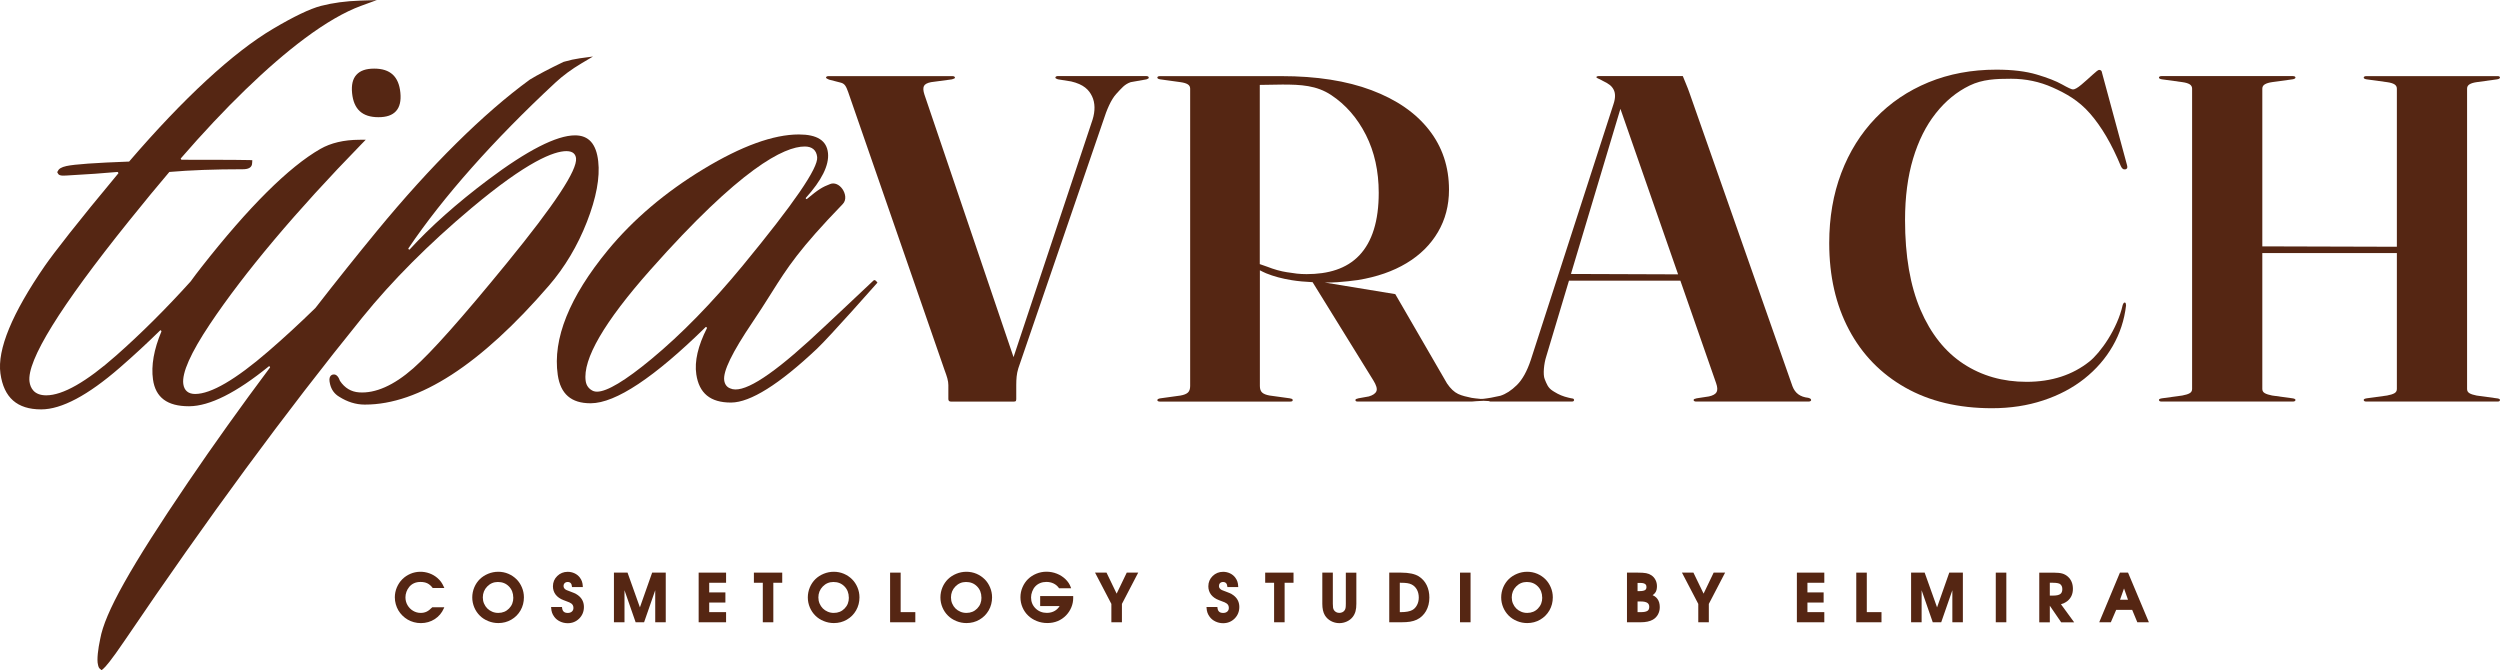
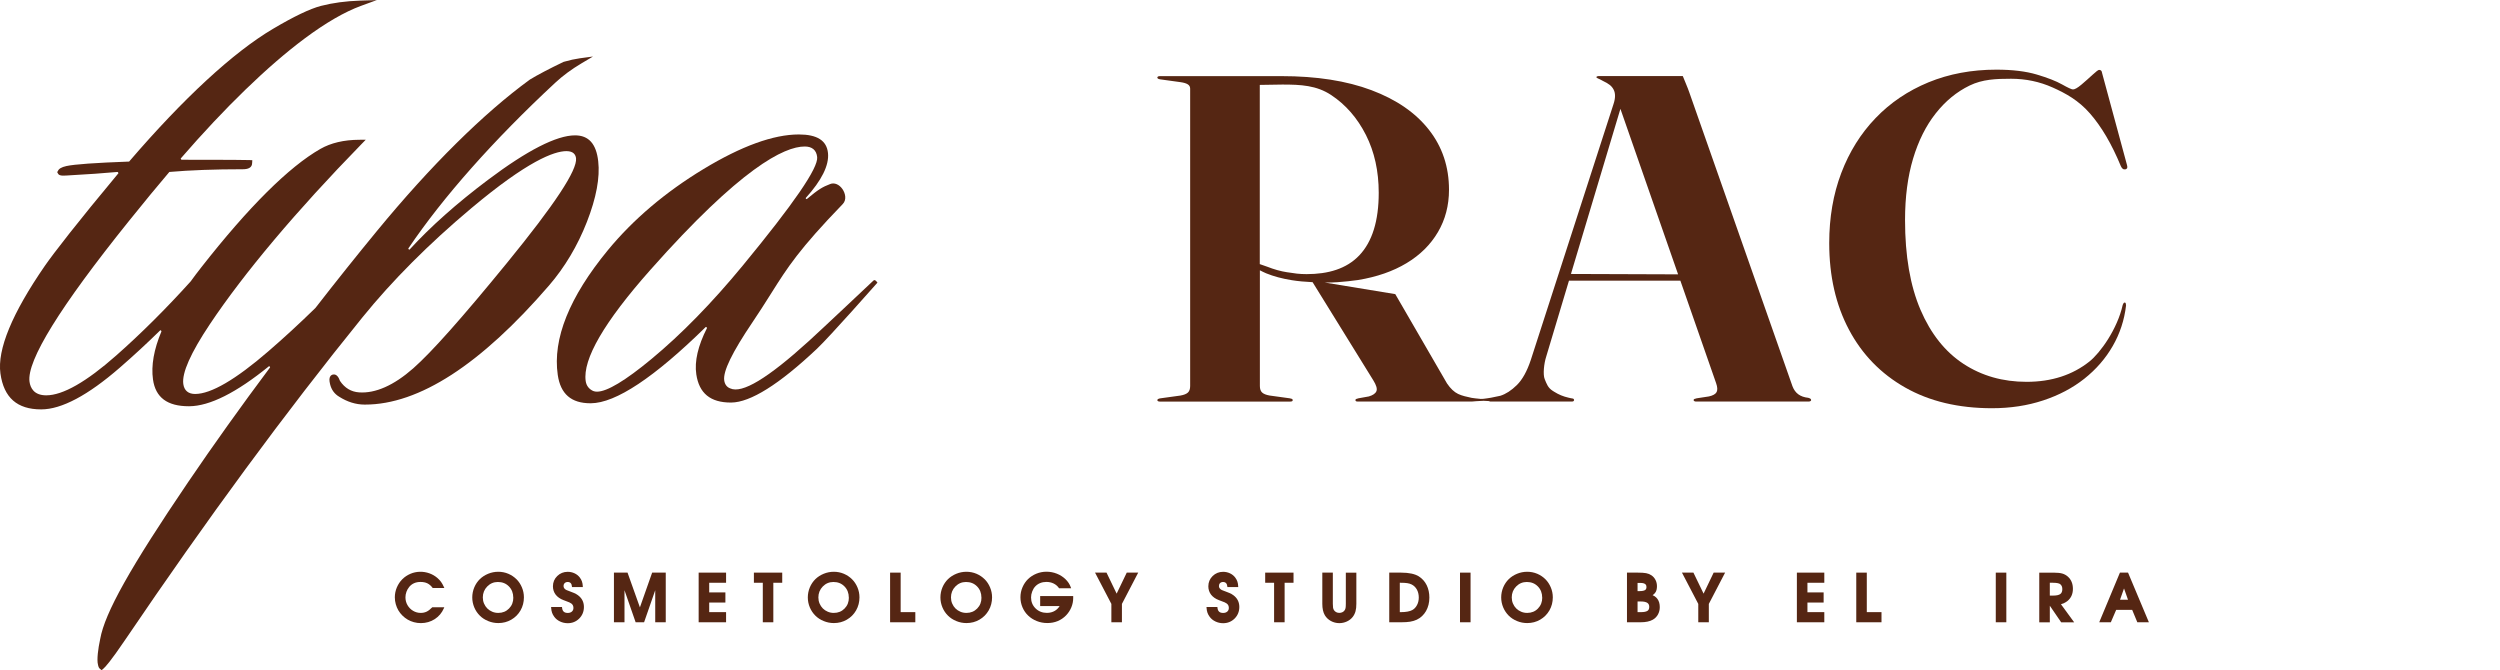
<svg xmlns="http://www.w3.org/2000/svg" xml:space="preserve" width="181.971mm" height="48.78mm" version="1.1" style="shape-rendering:geometricPrecision; text-rendering:geometricPrecision; image-rendering:optimizeQuality; fill-rule:evenodd; clip-rule:evenodd" viewBox="0 0 772 206.95">
  <defs>
    <style type="text/css"> .fil0 {fill:#552613;fill-rule:nonzero} </style>
  </defs>
  <g id="Слой_x0020_1">
    <path class="fil0" d="M126.35 181.25c0.87,-1.03 2.02,-1.54 3.5,-1.54 0.82,0 1.53,0.14 2.11,0.42 0.57,0.28 1.11,0.73 1.58,1.35l0.08 0.1 3.59 0 -0.16 -0.36c-0.29,-0.63 -0.58,-1.16 -0.88,-1.56 -0.3,-0.41 -0.69,-0.82 -1.18,-1.24 -0.71,-0.6 -1.52,-1.06 -2.41,-1.38 -1.86,-0.67 -4,-0.64 -5.84,0.15 -0.97,0.42 -1.81,0.98 -2.51,1.68 -0.7,0.7 -1.26,1.54 -1.68,2.51 -0.41,0.97 -0.63,2 -0.63,3.06 0,0.73 0.1,1.45 0.29,2.13 0.19,0.68 0.46,1.33 0.8,1.91 0.35,0.59 0.77,1.13 1.26,1.61 0.49,0.49 1.04,0.91 1.62,1.25 0.59,0.34 1.23,0.61 1.93,0.8 0.7,0.19 1.42,0.28 2.15,0.28 1.56,0 3,-0.41 4.26,-1.22 1.27,-0.82 2.22,-1.94 2.82,-3.33l0.15 -0.35 -3.72 0 -0.07 0.08c-0.59,0.6 -1.15,1.04 -1.69,1.29 -0.53,0.25 -1.14,0.38 -1.8,0.38 -0.85,0 -1.65,-0.22 -2.37,-0.65 -0.72,-0.43 -1.3,-1.02 -1.72,-1.75 -0.42,-0.73 -0.63,-1.54 -0.63,-2.4 0,-0.58 0.1,-1.16 0.31,-1.73 0.2,-0.56 0.49,-1.06 0.85,-1.48z" />
-     <path class="fil0" d="M158.51 184.52c0,1.38 -0.43,2.49 -1.33,3.4 -0.88,0.9 -1.99,1.35 -3.32,1.35 -0.66,0 -1.29,-0.12 -1.87,-0.37 -0.59,-0.25 -1.1,-0.59 -1.52,-1.01 -0.42,-0.42 -0.76,-0.93 -1.01,-1.52 -0.25,-0.58 -0.37,-1.22 -0.37,-1.88 0,-1.32 0.46,-2.46 1.36,-3.38 0.9,-0.92 2,-1.39 3.28,-1.39 1.38,0 2.5,0.44 3.41,1.36 0.9,0.91 1.35,2.07 1.35,3.45zm0.98 -5.64c-0.7,-0.7 -1.54,-1.27 -2.51,-1.69 -1.99,-0.85 -4.31,-0.81 -6.24,-0.01 -1,0.41 -1.86,0.97 -2.58,1.67 -0.71,0.7 -1.29,1.55 -1.7,2.52 -0.41,0.98 -0.63,2.03 -0.63,3.12 0,1.09 0.22,2.13 0.63,3.1 0.41,0.97 0.99,1.82 1.71,2.53 0.71,0.71 1.58,1.27 2.57,1.67 0.99,0.41 2.04,0.62 3.14,0.62 1.45,0 2.8,-0.35 4,-1.05 1.21,-0.7 2.17,-1.66 2.86,-2.87 0.69,-1.21 1.04,-2.56 1.04,-4.02 0,-1.07 -0.21,-2.11 -0.62,-3.08 -0.41,-0.97 -0.97,-1.82 -1.67,-2.52z" />
+     <path class="fil0" d="M158.51 184.52c0,1.38 -0.43,2.49 -1.33,3.4 -0.88,0.9 -1.99,1.35 -3.32,1.35 -0.66,0 -1.29,-0.12 -1.87,-0.37 -0.59,-0.25 -1.1,-0.59 -1.52,-1.01 -0.42,-0.42 -0.76,-0.93 -1.01,-1.52 -0.25,-0.58 -0.37,-1.22 -0.37,-1.88 0,-1.32 0.46,-2.46 1.36,-3.38 0.9,-0.92 2,-1.39 3.28,-1.39 1.38,0 2.5,0.44 3.41,1.36 0.9,0.91 1.35,2.07 1.35,3.45zm0.98 -5.64c-0.7,-0.7 -1.54,-1.27 -2.51,-1.69 -1.99,-0.85 -4.31,-0.81 -6.24,-0.01 -1,0.41 -1.86,0.97 -2.58,1.67 -0.71,0.7 -1.29,1.55 -1.7,2.52 -0.41,0.98 -0.63,2.03 -0.63,3.12 0,1.09 0.22,2.13 0.63,3.1 0.41,0.97 0.99,1.82 1.71,2.53 0.71,0.71 1.58,1.27 2.57,1.67 0.99,0.41 2.04,0.62 3.14,0.62 1.45,0 2.8,-0.35 4,-1.05 1.21,-0.7 2.17,-1.66 2.86,-2.87 0.69,-1.21 1.04,-2.56 1.04,-4.02 0,-1.07 -0.21,-2.11 -0.62,-3.08 -0.41,-0.97 -0.97,-1.82 -1.67,-2.52" />
    <path class="fil0" d="M177.95 183.44c-0.32,-0.17 -0.85,-0.4 -1.63,-0.69 -1.25,-0.46 -1.5,-0.59 -1.56,-0.62 -0.5,-0.31 -0.74,-0.68 -0.74,-1.15 0,-0.38 0.11,-0.68 0.35,-0.91 0.24,-0.23 0.54,-0.35 0.92,-0.35 0.39,0 0.69,0.11 0.92,0.34 0.23,0.23 0.36,0.57 0.39,1l0.02 0.23 3.35 0 -0.01 -0.26c-0.03,-0.56 -0.11,-1.05 -0.26,-1.47 -0.14,-0.41 -0.36,-0.81 -0.64,-1.19 -0.42,-0.56 -0.97,-1.01 -1.63,-1.32 -0.66,-0.31 -1.37,-0.47 -2.12,-0.47 -1.27,0 -2.36,0.44 -3.24,1.3 -0.88,0.86 -1.33,1.93 -1.33,3.17 0,0.99 0.29,1.86 0.85,2.59 0.56,0.72 1.37,1.29 2.41,1.68 1.19,0.44 1.64,0.62 1.8,0.69 0.22,0.1 0.44,0.23 0.64,0.37 0.43,0.33 0.63,0.77 0.63,1.35 0,0.46 -0.15,0.83 -0.47,1.12 -0.33,0.29 -0.75,0.43 -1.28,0.43 -1.09,0 -1.65,-0.51 -1.76,-1.61l-0.02 -0.23 -3.37 0 0.02 0.27c0.04,0.58 0.13,1.08 0.28,1.5 0.14,0.41 0.37,0.83 0.67,1.24 0.45,0.63 1.06,1.12 1.8,1.47 0.73,0.35 1.53,0.53 2.38,0.53 1.39,0 2.58,-0.49 3.55,-1.45 0.95,-0.96 1.44,-2.16 1.44,-3.56 0,-1.32 -0.47,-2.42 -1.4,-3.27 -0.31,-0.29 -0.63,-0.52 -0.97,-0.7z" />
    <polygon class="fil0" points="197.6,187.56 193.84,177 193.78,176.83 189.58,176.83 189.58,192.16 192.84,192.16 192.84,182.27 196.28,192.16 198.89,192.16 202.33,182.27 202.33,192.16 205.58,192.16 205.58,176.83 201.38,176.83 " />
    <polygon class="fil0" points="215.74,192.16 224.21,192.16 224.21,189.03 219,189.03 219,186.07 224,186.07 224,182.94 219,182.94 219,179.96 224.21,179.96 224.21,176.83 215.74,176.83 " />
    <polygon class="fil0" points="232.8,179.96 235.55,179.96 235.55,192.16 238.8,192.16 238.8,179.96 241.55,179.96 241.55,176.83 232.8,176.83 " />
    <path class="fil0" d="M262.13 184.52c0,1.38 -0.43,2.49 -1.33,3.4 -0.88,0.9 -1.99,1.35 -3.32,1.35 -0.66,0 -1.29,-0.12 -1.87,-0.37 -0.59,-0.25 -1.1,-0.59 -1.52,-1.01 -0.42,-0.42 -0.76,-0.93 -1.01,-1.52 -0.25,-0.58 -0.37,-1.22 -0.37,-1.88 0,-1.32 0.46,-2.46 1.36,-3.38 0.9,-0.92 2,-1.39 3.28,-1.39 1.39,0 2.5,0.44 3.41,1.36 0.9,0.91 1.35,2.07 1.35,3.45zm0.98 -5.64c-0.7,-0.7 -1.54,-1.27 -2.51,-1.69 -1.99,-0.85 -4.31,-0.81 -6.24,-0.01 -1,0.41 -1.86,0.97 -2.58,1.67 -0.71,0.7 -1.29,1.55 -1.7,2.52 -0.41,0.98 -0.63,2.03 -0.63,3.12 0,1.09 0.22,2.13 0.63,3.1 0.41,0.97 0.99,1.82 1.71,2.53 0.71,0.71 1.58,1.27 2.57,1.67 0.99,0.41 2.04,0.62 3.14,0.62 1.45,0 2.8,-0.35 4,-1.05 1.21,-0.7 2.17,-1.66 2.86,-2.87 0.69,-1.21 1.04,-2.56 1.04,-4.02 0,-1.07 -0.21,-2.11 -0.62,-3.08 -0.41,-0.97 -0.97,-1.82 -1.68,-2.52z" />
    <polygon class="fil0" points="278.12,176.83 274.86,176.83 274.86,192.16 282.65,192.16 282.65,189.03 278.12,189.03 " />
    <path class="fil0" d="M303.08 184.52c0,1.38 -0.43,2.49 -1.33,3.4 -0.88,0.9 -1.99,1.35 -3.32,1.35 -0.66,0 -1.29,-0.12 -1.87,-0.37 -0.59,-0.25 -1.1,-0.59 -1.52,-1.01 -0.42,-0.42 -0.76,-0.93 -1.01,-1.52 -0.25,-0.58 -0.37,-1.22 -0.37,-1.88 0,-1.32 0.46,-2.46 1.36,-3.38 0.9,-0.92 2,-1.39 3.28,-1.39 1.38,0 2.5,0.44 3.41,1.36 0.9,0.91 1.35,2.07 1.35,3.45zm0.98 -5.64c-0.7,-0.7 -1.54,-1.27 -2.51,-1.69 -1.99,-0.85 -4.31,-0.81 -6.24,-0.01 -1,0.41 -1.86,0.97 -2.58,1.67 -0.71,0.7 -1.29,1.55 -1.7,2.52 -0.41,0.98 -0.63,2.03 -0.63,3.12 0,1.09 0.22,2.13 0.63,3.1 0.41,0.97 0.99,1.82 1.71,2.53 0.72,0.71 1.58,1.27 2.57,1.67 0.99,0.41 2.04,0.62 3.14,0.62 1.45,0 2.8,-0.35 4,-1.05 1.21,-0.7 2.16,-1.66 2.86,-2.87 0.69,-1.21 1.04,-2.56 1.04,-4.02 0,-1.07 -0.21,-2.11 -0.62,-3.08 -0.41,-0.97 -0.97,-1.82 -1.67,-2.52z" />
    <path class="fil0" d="M321.24 187.16l5.97 0c-0.37,0.6 -0.86,1.09 -1.45,1.45 -0.71,0.43 -1.55,0.65 -2.48,0.65 -1.38,0 -2.56,-0.46 -3.49,-1.37 -0.93,-0.91 -1.4,-2.05 -1.4,-3.4 0,-0.61 0.12,-1.23 0.36,-1.85 0.23,-0.61 0.55,-1.14 0.96,-1.57 0.41,-0.43 0.91,-0.78 1.49,-1.01 0.59,-0.24 1.23,-0.36 1.91,-0.36 0.82,0 1.57,0.16 2.23,0.48 0.66,0.32 1.21,0.78 1.64,1.39l0.07 0.1 3.72 0 -0.12 -0.34c-0.33,-0.92 -0.88,-1.75 -1.64,-2.48 -0.75,-0.72 -1.65,-1.3 -2.67,-1.7 -2.04,-0.81 -4.36,-0.8 -6.32,0.01 -0.99,0.41 -1.85,0.97 -2.57,1.67 -0.72,0.71 -1.29,1.55 -1.7,2.51 -0.42,0.97 -0.64,2.01 -0.64,3.09 0,1.11 0.22,2.16 0.64,3.14 0.42,0.98 1.01,1.83 1.75,2.53 0.73,0.71 1.62,1.27 2.64,1.68 1.02,0.41 2.12,0.62 3.27,0.62 2.31,0 4.26,-0.8 5.79,-2.37 0.7,-0.73 1.25,-1.56 1.63,-2.49 0.38,-0.92 0.57,-1.88 0.57,-2.86l0 -0.61 -10.2 0 0 3.07z" />
    <polygon class="fil0" points="344.82,183.32 341.76,176.97 341.69,176.83 338.15,176.83 343.19,186.49 343.19,192.16 346.45,192.16 346.45,186.49 351.29,177.19 351.48,176.83 347.94,176.83 " />
    <path class="fil0" d="M380.34 183.44c-0.32,-0.17 -0.85,-0.4 -1.63,-0.69 -1.25,-0.46 -1.5,-0.59 -1.56,-0.62 -0.5,-0.31 -0.74,-0.68 -0.74,-1.15 0,-0.38 0.11,-0.68 0.34,-0.91 0.24,-0.23 0.54,-0.35 0.92,-0.35 0.39,0 0.69,0.11 0.92,0.34 0.23,0.23 0.36,0.57 0.4,1l0.02 0.23 3.35 0 -0.01 -0.26c-0.03,-0.56 -0.11,-1.05 -0.26,-1.47 -0.14,-0.41 -0.36,-0.81 -0.64,-1.19 -0.42,-0.56 -0.97,-1.01 -1.63,-1.32 -0.66,-0.31 -1.37,-0.47 -2.12,-0.47 -1.27,0 -2.36,0.44 -3.24,1.3 -0.88,0.86 -1.33,1.93 -1.33,3.17 0,0.99 0.29,1.86 0.85,2.59 0.56,0.72 1.37,1.29 2.41,1.68 1.19,0.44 1.64,0.62 1.8,0.69 0.22,0.1 0.44,0.23 0.64,0.37 0.43,0.33 0.63,0.77 0.63,1.35 0,0.46 -0.15,0.83 -0.47,1.12 -0.33,0.29 -0.75,0.43 -1.28,0.43 -1.1,0 -1.65,-0.51 -1.76,-1.61l-0.02 -0.23 -3.37 0 0.02 0.27c0.04,0.58 0.13,1.08 0.28,1.5 0.14,0.41 0.37,0.83 0.67,1.24 0.45,0.63 1.06,1.12 1.8,1.47 0.73,0.35 1.53,0.53 2.38,0.53 1.39,0 2.58,-0.49 3.55,-1.45 0.95,-0.96 1.44,-2.16 1.44,-3.56 0,-1.32 -0.47,-2.42 -1.4,-3.27 -0.31,-0.29 -0.63,-0.52 -0.97,-0.7z" />
    <polygon class="fil0" points="390.69,179.96 393.44,179.96 393.44,192.16 396.69,192.16 396.69,179.96 399.44,179.96 399.44,176.83 390.69,176.83 " />
    <path class="fil0" d="M415.59 186.47c0,0.56 -0.02,0.95 -0.07,1.22 -0.04,0.25 -0.12,0.48 -0.25,0.7 -0.16,0.27 -0.39,0.49 -0.69,0.64 -0.58,0.31 -1.38,0.32 -1.98,0 -0.29,-0.16 -0.52,-0.37 -0.69,-0.64 -0.12,-0.21 -0.21,-0.45 -0.26,-0.7 -0.04,-0.28 -0.07,-0.7 -0.07,-1.22l0 -9.64 -3.25 0 0 9.64c0,1.46 0.26,2.64 0.78,3.52 0.45,0.75 1.08,1.35 1.87,1.78 0.79,0.43 1.67,0.66 2.59,0.66 0.81,0 1.6,-0.17 2.34,-0.51 0.74,-0.34 1.35,-0.82 1.82,-1.42 0.39,-0.51 0.68,-1.09 0.85,-1.72 0.18,-0.62 0.26,-1.38 0.26,-2.3l0 -9.64 -3.25 0 0 9.64z" />
    <path class="fil0" d="M432.26 179.96l0.29 0c0.84,0 1.52,0.04 2.02,0.12 0.49,0.07 0.94,0.21 1.33,0.4 0.69,0.34 1.23,0.87 1.63,1.57 0.39,0.72 0.59,1.54 0.59,2.47 0,0.85 -0.18,1.64 -0.55,2.33 -0.36,0.69 -0.85,1.21 -1.46,1.54 -0.79,0.42 -1.97,0.64 -3.5,0.64l-0.35 0 0 -9.07zm5.94 -1.93c-1.22,-0.79 -3.08,-1.2 -5.55,-1.2l-3.65 0 0 15.33 3.71 0c1.09,0 2.01,-0.06 2.74,-0.18 0.74,-0.12 1.42,-0.33 2.04,-0.61 1.21,-0.57 2.18,-1.48 2.87,-2.68 0.68,-1.2 1.03,-2.6 1.03,-4.16 0,-1.41 -0.28,-2.69 -0.82,-3.81 -0.55,-1.12 -1.35,-2.02 -2.37,-2.68z" />
    <polygon class="fil0" points="450.85,192.16 454.11,192.16 454.11,176.83 450.85,176.83 " />
    <path class="fil0" d="M476.25 184.52c0,1.38 -0.44,2.49 -1.33,3.4 -0.87,0.9 -1.99,1.35 -3.32,1.35 -0.66,0 -1.29,-0.12 -1.87,-0.37 -0.59,-0.25 -1.1,-0.59 -1.52,-1.01 -0.42,-0.42 -0.76,-0.93 -1.01,-1.52 -0.25,-0.58 -0.37,-1.22 -0.37,-1.88 0,-1.32 0.46,-2.46 1.36,-3.38 0.9,-0.92 2,-1.39 3.28,-1.39 1.38,0 2.5,0.44 3.41,1.36 0.9,0.91 1.35,2.07 1.35,3.45zm0.98 -5.64c-0.7,-0.7 -1.54,-1.27 -2.51,-1.69 -1.99,-0.85 -4.31,-0.81 -6.24,-0.01 -1,0.41 -1.86,0.97 -2.58,1.67 -0.71,0.7 -1.29,1.55 -1.7,2.52 -0.41,0.98 -0.63,2.03 -0.63,3.12 0,1.09 0.22,2.13 0.63,3.1 0.41,0.97 0.99,1.82 1.7,2.53 0.72,0.71 1.58,1.27 2.57,1.67 0.98,0.41 2.04,0.62 3.14,0.62 1.45,0 2.8,-0.35 4,-1.05 1.2,-0.7 2.16,-1.66 2.86,-2.87 0.69,-1.21 1.04,-2.56 1.04,-4.02 0,-1.07 -0.21,-2.11 -0.62,-3.08 -0.41,-0.97 -0.97,-1.82 -1.67,-2.52z" />
    <path class="fil0" d="M508.75 188.62c-0.4,0.27 -1.06,0.41 -1.96,0.41l-1.11 0 0 -3.29 1.05 0c0.9,0 1.56,0.15 1.98,0.43 0.39,0.26 0.58,0.67 0.58,1.24 0,0.57 -0.18,0.97 -0.54,1.22zm-0.76 -6.4c-0.33,0.21 -0.9,0.32 -1.68,0.32l-0.63 0 0 -2.53 0.87 0c1.68,0 1.88,0.72 1.88,1.26 0,0.45 -0.14,0.76 -0.44,0.95zm3.07 1.97c-0.19,-0.13 -0.44,-0.27 -0.73,-0.4 0.41,-0.27 0.72,-0.59 0.93,-0.94 0.27,-0.47 0.41,-1.08 0.41,-1.82 0,-0.7 -0.15,-1.36 -0.45,-1.94 -0.3,-0.59 -0.72,-1.07 -1.27,-1.44 -0.48,-0.32 -1.03,-0.54 -1.63,-0.65 -0.59,-0.11 -1.43,-0.17 -2.6,-0.17l-3.31 0 0 15.33 4.21 0c1.59,0 2.86,-0.27 3.78,-0.8 0.68,-0.39 1.21,-0.93 1.58,-1.61 0.37,-0.68 0.56,-1.43 0.56,-2.26 0,-1.02 -0.24,-1.88 -0.72,-2.53 -0.22,-0.31 -0.48,-0.56 -0.77,-0.76z" />
    <polygon class="fil0" points="526.07,183.32 523,176.97 522.93,176.83 519.39,176.83 524.43,186.49 524.43,192.16 527.69,192.16 527.69,186.49 532.53,177.19 532.72,176.83 529.18,176.83 " />
    <polygon class="fil0" points="554.88,192.16 563.35,192.16 563.35,189.03 558.14,189.03 558.14,186.07 563.14,186.07 563.14,182.94 558.14,182.94 558.14,179.96 563.35,179.96 563.35,176.83 554.88,176.83 " />
    <polygon class="fil0" points="576.47,176.83 573.22,176.83 573.22,192.16 581.01,192.16 581.01,189.03 576.47,189.03 " />
-     <polygon class="fil0" points="598.17,187.56 594.4,177 594.35,176.83 590.15,176.83 590.15,192.16 593.4,192.16 593.4,182.27 596.84,192.16 599.45,192.16 602.89,182.27 602.89,192.16 606.14,192.16 606.14,176.83 601.94,176.83 " />
    <polygon class="fil0" points="616.3,192.16 619.56,192.16 619.56,176.83 616.3,176.83 " />
    <path class="fil0" d="M632.98 179.96l0.97 0c1.39,0 1.99,0.23 2.24,0.43 0.44,0.34 0.66,0.84 0.66,1.53 0,0.7 -0.2,1.2 -0.61,1.51 -0.43,0.32 -1.16,0.49 -2.16,0.49l-1.09 0 0 -3.95zm4.44 6.26c0.35,-0.16 0.68,-0.37 1,-0.62 1.13,-0.91 1.7,-2.18 1.7,-3.76 0,-1.58 -0.52,-2.84 -1.54,-3.76 -0.52,-0.46 -1.11,-0.79 -1.75,-0.97 -0.64,-0.18 -1.48,-0.27 -2.57,-0.27l-4.53 0 0 15.33 3.26 0 0 -5.12 3.43 5.01 0.08 0.11 4.01 0 -4.08 -5.58c0.4,-0.11 0.74,-0.23 1.01,-0.35z" />
    <path class="fil0" d="M657.13 185.2l-2.46 0 1.23 -3.49 1.23 3.49zm0.01 -8.37l-2.5 0 -6.25 14.98 -0.14 0.35 3.58 0 1.65 -3.83 4.94 0 1.59 3.83 3.57 0 -6.37 -15.17 -0.07 -0.15z" />
    <path class="fil0" d="M656.51 94.29c0,-0.24 -0.03,-0.44 -0.08,-0.61 -0.05,-0.17 -0.15,-0.25 -0.31,-0.25 -0.16,0 -0.27,0.06 -0.35,0.18 -0.08,0.12 -0.17,0.3 -0.27,0.54 -1.65,7.47 -6.92,14.81 -10.27,17.48 -5.22,4.16 -11.67,6.28 -19.42,6.28 -7.34,0 -13.84,-1.85 -19.5,-5.56 -5.66,-3.71 -10.08,-9.27 -13.26,-16.69 -3.18,-7.42 -4.77,-16.66 -4.77,-27.71 0,-7.13 0.83,-13.45 2.48,-18.96 1.65,-5.5 3.98,-10.16 6.98,-13.96 3,-3.81 6.49,-6.68 10.47,-8.61 3.98,-1.94 8.16,-2.1 12.81,-2.1 4.5,0 8.81,0.89 12.87,2.71 4.06,1.82 7.96,3.96 11.5,8.01 3.54,4.05 6.71,9.44 9.5,16.19 0.16,0.38 0.35,0.67 0.58,0.86 0.23,0.19 0.5,0.26 0.81,0.22 0.36,-0.1 0.57,-0.26 0.62,-0.5 0.05,-0.24 0.02,-0.53 -0.08,-0.86l-7.68 -28.36c-0.05,-0.38 -0.15,-0.65 -0.31,-0.79 -0.15,-0.14 -0.36,-0.22 -0.62,-0.22 -0.26,0 -0.93,0.5 -2.02,1.51 -1.08,1 -2.22,2.01 -3.41,3.02 -1.19,1.01 -2.07,1.51 -2.64,1.51 -0.41,0 -1.54,-0.52 -3.37,-1.55 -1.83,-1.03 -4.43,-2.05 -7.79,-3.05 -3.36,-1 -7.52,-1.51 -12.48,-1.51 -7.65,0 -14.64,1.31 -20.97,3.91 -6.33,2.61 -11.79,6.29 -16.36,11.06 -4.57,4.76 -8.1,10.41 -10.58,16.95 -2.48,6.53 -3.72,13.75 -3.72,21.65 0,10.15 2.03,19.05 6.09,26.71 4.06,7.66 9.85,13.62 17.37,17.88 7.52,4.26 16.45,6.39 26.79,6.39 5.69,0 10.96,-0.8 15.82,-2.41 4.86,-1.6 9.1,-3.84 12.72,-6.71 3.62,-2.87 6.54,-6.23 8.76,-10.09 2.22,-3.85 3.59,-8.03 4.11,-12.53z" />
-     <path class="fil0" d="M771.07 123.01l-6.28 -0.86c-0.98,-0.19 -1.72,-0.43 -2.21,-0.72 -0.49,-0.29 -0.74,-0.72 -0.74,-1.29l0 -92.76c0,-0.57 0.24,-1.02 0.74,-1.33 0.49,-0.31 1.23,-0.54 2.21,-0.68l6.28 -0.86c0.62,-0.1 0.93,-0.29 0.93,-0.57 0,-0.1 -0.05,-0.19 -0.15,-0.29 -0.11,-0.1 -0.29,-0.14 -0.54,-0.14l-40.62 0c-0.26,0 -0.45,0.05 -0.58,0.14 -0.13,0.1 -0.19,0.19 -0.19,0.29 0,0.29 0.31,0.48 0.93,0.57l6.28 0.86c1.04,0.14 1.8,0.37 2.29,0.68 0.49,0.31 0.74,0.75 0.74,1.33l0 48.82 -41.55 -0.12 0 -48.71c0,-0.57 0.26,-1.02 0.78,-1.33 0.52,-0.31 1.27,-0.54 2.25,-0.68l6.28 -0.86c0.62,-0.1 0.93,-0.29 0.93,-0.57 0,-0.1 -0.06,-0.19 -0.19,-0.29 -0.13,-0.1 -0.32,-0.14 -0.58,-0.14l-40.62 0c-0.26,0 -0.45,0.05 -0.58,0.14 -0.13,0.1 -0.19,0.19 -0.19,0.29 0,0.29 0.31,0.48 0.93,0.57l6.28 0.86c1.03,0.14 1.79,0.37 2.29,0.68 0.49,0.31 0.74,0.75 0.74,1.33l0 92.76c0,0.57 -0.25,1.01 -0.74,1.29 -0.49,0.29 -1.25,0.53 -2.29,0.72l-6.28 0.86c-0.62,0.1 -0.93,0.26 -0.93,0.5 0,0.14 0.06,0.26 0.19,0.36 0.13,0.1 0.32,0.14 0.58,0.14l40.62 0c0.26,0 0.45,-0.05 0.58,-0.14 0.13,-0.09 0.19,-0.21 0.19,-0.36 0,-0.24 -0.31,-0.41 -0.93,-0.5l-6.28 -0.86c-0.98,-0.19 -1.73,-0.43 -2.25,-0.72 -0.52,-0.29 -0.78,-0.72 -0.78,-1.29l0 -41.98 41.55 0 0 41.98c0,0.57 -0.25,1.01 -0.74,1.29 -0.49,0.29 -1.25,0.53 -2.29,0.72l-6.28 0.86c-0.62,0.1 -0.93,0.26 -0.93,0.5 0,0.14 0.06,0.26 0.19,0.36 0.13,0.1 0.32,0.14 0.58,0.14l40.62 0c0.26,0 0.44,-0.05 0.54,-0.14 0.1,-0.09 0.15,-0.21 0.15,-0.36 0,-0.24 -0.31,-0.41 -0.93,-0.5z" />
    <path class="fil0" d="M397.55 84.09c-2.15,-0.33 -4.21,-0.93 -6.15,-1.7 -0.77,-0.3 -1.57,-0.56 -2.38,-0.83l0 -55.34 6.99 -0.11c5.68,0 10.55,0.25 15.06,3.24 4.51,2.99 8.08,7.1 10.72,12.31 2.64,5.22 3.96,11.18 3.96,17.88 0,8.66 -2,15.1 -5.99,19.31 -4,4.21 -9.68,5.8 -16.29,5.8 -2.31,0 -3.77,-0.23 -5.92,-0.57zm102.84 -50.47l17.81 51.1 -33.09 -0.12 15.27 -50.97zm-15.13 89.39l-0.96 -0.22c-1.54,-0.35 -3,-0.95 -4.31,-1.78 -0.15,-0.09 -0.31,-0.19 -0.48,-0.3 -1.53,-0.96 -1.9,-2.18 -2.5,-3.62 -0.61,-1.44 -0.2,-4.93 0.44,-6.9l7.05 -23.52 34.4 0 11.04 31.66c0.42,1.2 0.47,2.11 0.16,2.73 -0.32,0.62 -1.11,1.08 -2.37,1.36l-3.79 0.58c-0.32,0.1 -0.55,0.17 -0.71,0.21 -0.16,0.05 -0.24,0.17 -0.24,0.36 0,0.1 0.06,0.19 0.2,0.29 0.13,0.1 0.3,0.14 0.51,0.14l34.86 0c0.21,0 0.38,-0.05 0.52,-0.14 0.13,-0.09 0.2,-0.19 0.2,-0.29 0,-0.19 -0.07,-0.34 -0.2,-0.43 -0.13,-0.1 -0.35,-0.19 -0.67,-0.29 -1.27,-0.14 -2.29,-0.5 -3.08,-1.08 -0.79,-0.57 -1.4,-1.41 -1.82,-2.51l-31.86 -90.75c-0.42,-1.29 -1.83,-4.53 -2,-5.02l-25.67 0c-0.27,0 -0.53,0.01 -0.69,0.06 -0.15,0.04 -0.32,0.13 -0.32,0.28 0,0.14 0.21,0.27 0.47,0.39 0.28,0.12 0.93,0.4 1.56,0.78 1.8,0.86 2.67,1.51 3.28,2.66 0.6,1.15 0.59,2.66 -0.04,4.52l-25.53 78.98c-1.16,3.49 -2.6,6.08 -4.31,7.76 -1.71,1.68 -3.41,2.77 -5.1,3.3l-2.89 0.6c-0.1,0.05 -2.17,0.32 -2.34,0.34 -0.06,0.01 -0.36,0.02 -0.81,0.03 -1,-0.1 -2.61,-0.26 -2.83,-0.33 -1.54,-0.33 -2.97,-0.64 -4.17,-1.21 -1.2,-0.57 -2.35,-1.65 -3.42,-3.23l-15.98 -27.59 -21.8 -3.58c0.15,0 0.28,0.01 0.43,0.01 1.18,0 2.33,-0.04 3.46,-0.11 1.13,-0.07 2.23,-0.17 3.3,-0.29 1.07,-0.12 2.12,-0.25 3.15,-0.39 5.79,-0.96 10.77,-2.69 14.95,-5.21 4.18,-2.51 7.4,-5.71 9.68,-9.58 2.28,-3.88 3.42,-8.23 3.42,-13.07 0,-7.08 -2.06,-13.26 -6.19,-18.52 -4.12,-5.26 -10.04,-9.34 -17.75,-12.24 -7.71,-2.9 -16.97,-4.34 -27.78,-4.34l-37.58 0c-0.26,0 -0.45,0.05 -0.58,0.14 -0.13,0.1 -0.19,0.19 -0.19,0.29 0,0.29 0.31,0.48 0.92,0.57l6.22 0.86c1.03,0.14 1.78,0.37 2.27,0.68 0.49,0.31 0.73,0.75 0.73,1.33l0 91.83c0,0.91 -0.23,1.58 -0.69,2.01 -0.46,0.43 -1.23,0.74 -2.31,0.93l-6.22 0.86c-0.61,0.1 -0.92,0.29 -0.92,0.57 0,0.1 0.06,0.19 0.19,0.29 0.13,0.1 0.32,0.14 0.58,0.14l40.27 0c0.51,0 0.77,-0.14 0.77,-0.43 0,-0.19 -0.08,-0.32 -0.23,-0.4 -0.15,-0.07 -0.39,-0.13 -0.69,-0.18l-6.23 -0.86c-1.08,-0.19 -1.84,-0.5 -2.3,-0.93 -0.46,-0.43 -0.69,-1.1 -0.69,-2.01l0 -35.73c0.65,0.32 1.27,0.66 1.96,0.94 2.28,0.93 4.92,1.64 7.92,2.12 1.91,0.31 4.06,0.5 6.4,0.61l18.76 30.33c0.92,1.48 1.24,2.58 0.96,3.3 -0.28,0.72 -1.06,1.27 -2.34,1.65l-3.23 0.58c-0.31,0.1 -0.54,0.17 -0.69,0.21 -0.15,0.05 -0.23,0.17 -0.23,0.36 0,0.29 0.23,0.43 0.69,0.43l35.27 0c0.26,0 1.31,-0.09 1.47,-0.12 0.05,-0.01 0.95,-0.05 2.15,-0.11 0.99,0.03 1.66,0.06 1.69,0.09 0.11,0.1 0.24,0.14 0.39,0.14l25.22 0c0.21,0 0.37,-0.05 0.47,-0.14 0.1,-0.09 0.16,-0.19 0.16,-0.29 0,-0.19 -0.05,-0.32 -0.16,-0.4 -0.11,-0.07 -0.32,-0.13 -0.63,-0.18z" />
-     <path class="fil0" d="M110.07 23.08c-1.16,1.28 -1.6,3.14 -1.35,5.69 0.5,4.99 3.16,7.42 8.13,7.42l0.01 0c2.51,0 4.27,-0.61 5.42,-1.87 1.16,-1.28 1.6,-3.15 1.35,-5.71 -0.49,-4.99 -3.13,-7.42 -8.08,-7.42 -2.53,0 -4.33,0.62 -5.48,1.9z" />
    <path class="fil0" d="M184.72 49.75c-0.61,-5.35 -2.95,-7.95 -7.15,-7.95 -5.71,0 -14.76,4.63 -26.9,13.75 -9.6,7.21 -17.74,14.45 -24.22,21.54 -0.02,-0 -0.11,0.01 -0.23,-0.08 -0.13,-0.11 -0.15,-0.26 -0.13,-0.29 10.68,-15.83 26.36,-33.51 45.34,-51.15 2.32,-2.16 5.06,-4.19 8.15,-6.02l3.53 -2.1 -4.07 0.55c-1.44,0.2 -3.08,0.55 -5,1.1 -4.46,2.14 -7.94,3.97 -10.4,5.46 -14.29,10.4 -30.63,26.57 -47.24,46.76 -6.22,7.56 -12.64,15.59 -19,23.78 -4.88,4.77 -9.78,9.28 -14.58,13.42 -10.07,8.7 -17.65,13.12 -22.54,13.14l-0.02 0c-2.11,0 -3.38,-1.06 -3.66,-3.07 -0.48,-3.4 2.28,-9.6 8.18,-18.44 10.56,-15.82 26.74,-35.04 46.77,-55.57l1.39 -1.43 -1.99 0.01c-4.75,0.02 -8.8,0.98 -12.03,2.83 -9.75,5.59 -22.11,17.88 -36.73,36.52 -1.2,1.53 -2.33,3.02 -3.33,4.41 -7.64,8.46 -15.37,16.15 -22.98,22.86 -9.22,8.15 -16.49,12.29 -21.59,12.3l-0.01 0c-3.79,0 -4.9,-2.28 -5.17,-4.2 -0.9,-6.48 9.42,-23.16 30.65,-49.57 4.77,-5.93 8.98,-11.05 12.53,-15.21 6.36,-0.56 14,-0.84 22.73,-0.84 1.59,-0.01 2.52,-0.46 2.77,-1.41 0.05,-0.23 0.06,-0.4 0.07,-0.53l0.05 -0.85 -0.85 -0.04c-1.16,-0.05 -5.73,-0.1 -20.96,-0.1 -0.09,0 -0.21,-0.07 -0.31,-0.37 13.64,-15.75 26.88,-28.58 38.29,-37.08 6.49,-4.83 12.34,-8.22 17.39,-10.07l4.89 -1.79 -5.2 0.17c-4.36,0.14 -8.41,0.69 -12.05,1.63 -3.38,0.88 -8.38,3.27 -14.84,7.1 -12.28,7.27 -27.61,21.43 -44.4,40.97 -10.38,0.38 -16.89,0.84 -19.35,1.38 -1.53,0.33 -2.41,0.86 -2.65,1.57l-0.22 0.28 0.26 0.49c0.18,0.34 0.61,0.75 2.44,0.6 6.63,-0.37 11.98,-0.74 15.91,-1.11 0.1,-0 0.21,0.06 0.32,0.38 -12.68,15.21 -20.03,24.72 -22.69,28.55 -10.16,14.71 -14.79,25.92 -13.76,33.31 1.05,7.46 5.16,11.08 12.58,11.08l0.04 0c6.25,-0.01 14.39,-4.33 24.2,-12.85 4.28,-3.71 8.49,-7.61 12.54,-11.58 0.01,-0.01 0.1,-0.01 0.2,0.06 0.15,0.11 0.18,0.26 0.15,0.32 -2.33,5.55 -3.2,10.53 -2.6,14.81 0.78,5.56 4.41,8.27 11.07,8.27l0.1 0c6.32,-0.02 14.61,-4.19 24.66,-12.37 0.07,0 0.15,0.04 0.22,0.11 0.12,0.11 0.12,0.25 0.1,0.28 -8.97,11.99 -17.48,23.91 -25.3,35.42 -17.86,26.33 -25.72,40.37 -27.15,48.42 -0.35,1.64 -0.59,3.09 -0.73,4.43 -0.16,1.59 -0.15,2.77 0.03,3.44 0.12,0.69 0.3,1.08 0.58,1.32l0.54 0.46 0.54 -0.45c0.6,-0.5 2.26,-2.3 6.67,-8.81 25.53,-37.67 49.51,-70.26 73.31,-99.65 9.24,-11.41 20.57,-22.77 33.66,-33.75 17.36,-14.57 25.56,-17.63 29.38,-17.63 2.24,0 2.84,1.19 2.96,2.2 0.41,3.67 -6.56,14.23 -21.31,32.3 -14.02,17.16 -23.23,27.51 -28.96,32.57 -6.01,5.29 -11.7,7.78 -16.72,7.43 -2.45,-0.17 -4.43,-1.34 -5.91,-3.55 -0.34,-0.95 -0.97,-2.2 -2.16,-1.96 -0.34,0.07 -0.64,0.26 -0.83,0.56 -0.33,0.51 -0.35,1.25 -0.07,2.4 0.41,1.73 1.37,3.04 2.83,3.9 2.5,1.59 5.13,2.41 7.81,2.42l0.17 0c16.64,0 35.74,-12.36 56.77,-36.73 4.91,-5.69 8.86,-12.32 11.74,-19.69 2.89,-7.4 4.07,-13.71 3.49,-18.73z" />
    <path class="fil0" d="M201.16 110.87c-8.06,6.68 -13.71,10.07 -16.79,10.08 -0.37,0.02 -0.87,-0.07 -1.21,-0.21 -1.32,-0.62 -2.09,-1.64 -2.3,-3.05 -0.98,-6.72 5.71,-18.26 19.92,-34.29 27.94,-31.54 41.38,-38.16 47.72,-38.16 2.29,0 3.62,1.13 3.84,3.28 0.35,3.35 -7.18,14.32 -23.01,33.53 -9.45,11.47 -18.93,21.17 -28.17,28.82zm68.63 -24.3c0,0 -15.9,15.01 -20.02,18.75 -12.71,11.54 -20.64,16.33 -24.3,14.61 -1.01,-0.37 -1.66,-1.24 -1.83,-2.44 -0.42,-2.79 2.44,-8.67 8.72,-17.97 2.08,-3.08 3.75,-5.72 5.22,-8.05l0.71 -1.12c4.9,-7.76 8.44,-13.37 21.95,-27.34 1.26,-1.3 0.82,-3.33 -0.12,-4.66 -1,-1.42 -2.49,-2.02 -3.74,-1.53 -2.43,0.93 -3.6,1.61 -7.24,4.65 -0.02,0.02 -0.14,0.01 -0.25,-0.09 -0.1,-0.11 -0.1,-0.22 -0.08,-0.24 4.93,-5.45 7.25,-10.12 6.87,-13.87 -0.39,-3.87 -3.34,-5.75 -9.01,-5.75 -7.82,0 -17.72,3.59 -29.43,10.68 -11.78,7.13 -21.7,15.55 -29.51,25.02 -11.92,14.48 -17.13,27.45 -15.5,38.56 0.86,5.89 4.16,8.75 10.1,8.75l0.11 0c7.67,-0.04 19.61,-7.97 35.51,-23.57l0.21 0.07c0.14,0.11 0.16,0.26 0.14,0.3 -2.78,5.47 -3.88,10.27 -3.29,14.25 0.87,5.88 4.36,8.73 10.67,8.73l0.09 0c5.92,-0.03 14.83,-5.61 26.49,-16.6 3.92,-3.69 18.69,-20.43 18.69,-20.43 0,0 -0.72,-1.11 -1.15,-0.69z" />
-     <path class="fil0" d="M354.1 23.5l-27.57 0c-0.16,0 -0.3,0.05 -0.43,0.14 -0.13,0.1 -0.2,0.19 -0.2,0.29 0,0.14 0.07,0.25 0.2,0.32 0.13,0.07 0.33,0.16 0.59,0.25l4.08 0.65c3.88,0.91 5.48,2.57 6.45,4.58 0.97,2.01 1,4.55 0.16,7.23l-24.4 73.33 -27.53 -81.12c-0.37,-1.15 -0.42,-2.01 -0.15,-2.58 0.26,-0.57 0.99,-0.98 2.2,-1.22l6.44 -0.86c0.31,-0.1 0.55,-0.18 0.71,-0.25 0.16,-0.07 0.24,-0.18 0.24,-0.32 0,-0.09 -0.07,-0.19 -0.2,-0.29 -0.13,-0.1 -0.3,-0.14 -0.51,-0.14l-38.41 0c-0.21,0 -0.38,0.05 -0.51,0.14 -0.13,0.1 -0.19,0.19 -0.19,0.29 0,0.19 0.31,0.41 0.94,0.65l3.61 0.93c0.58,0.14 1.02,0.43 1.34,0.86 0.32,0.43 0.63,1.1 0.94,2.01l29.77 85.87c0.37,0.96 0.65,1.82 0.87,2.58 0.21,0.77 0.31,1.46 0.31,2.08l0 4.31c0,0.24 0.06,0.43 0.19,0.57 0.13,0.14 0.33,0.21 0.59,0.21l19.48 0c0.31,0 0.51,-0.07 0.59,-0.21 0.08,-0.14 0.12,-0.34 0.12,-0.57l0 -4.38c0,-0.91 0.04,-1.77 0.12,-2.58 0.08,-0.81 0.25,-1.65 0.51,-2.51l26.29 -76.64c0.99,-3.11 2.33,-6.37 3.98,-8.14 1.65,-1.77 2.51,-2.94 4.44,-3.61l4.87 -0.86c0.26,-0.1 0.44,-0.18 0.55,-0.25 0.11,-0.07 0.16,-0.18 0.16,-0.32 0,-0.09 -0.05,-0.19 -0.16,-0.29 -0.1,-0.1 -0.26,-0.14 -0.47,-0.14z" />
  </g>
</svg>